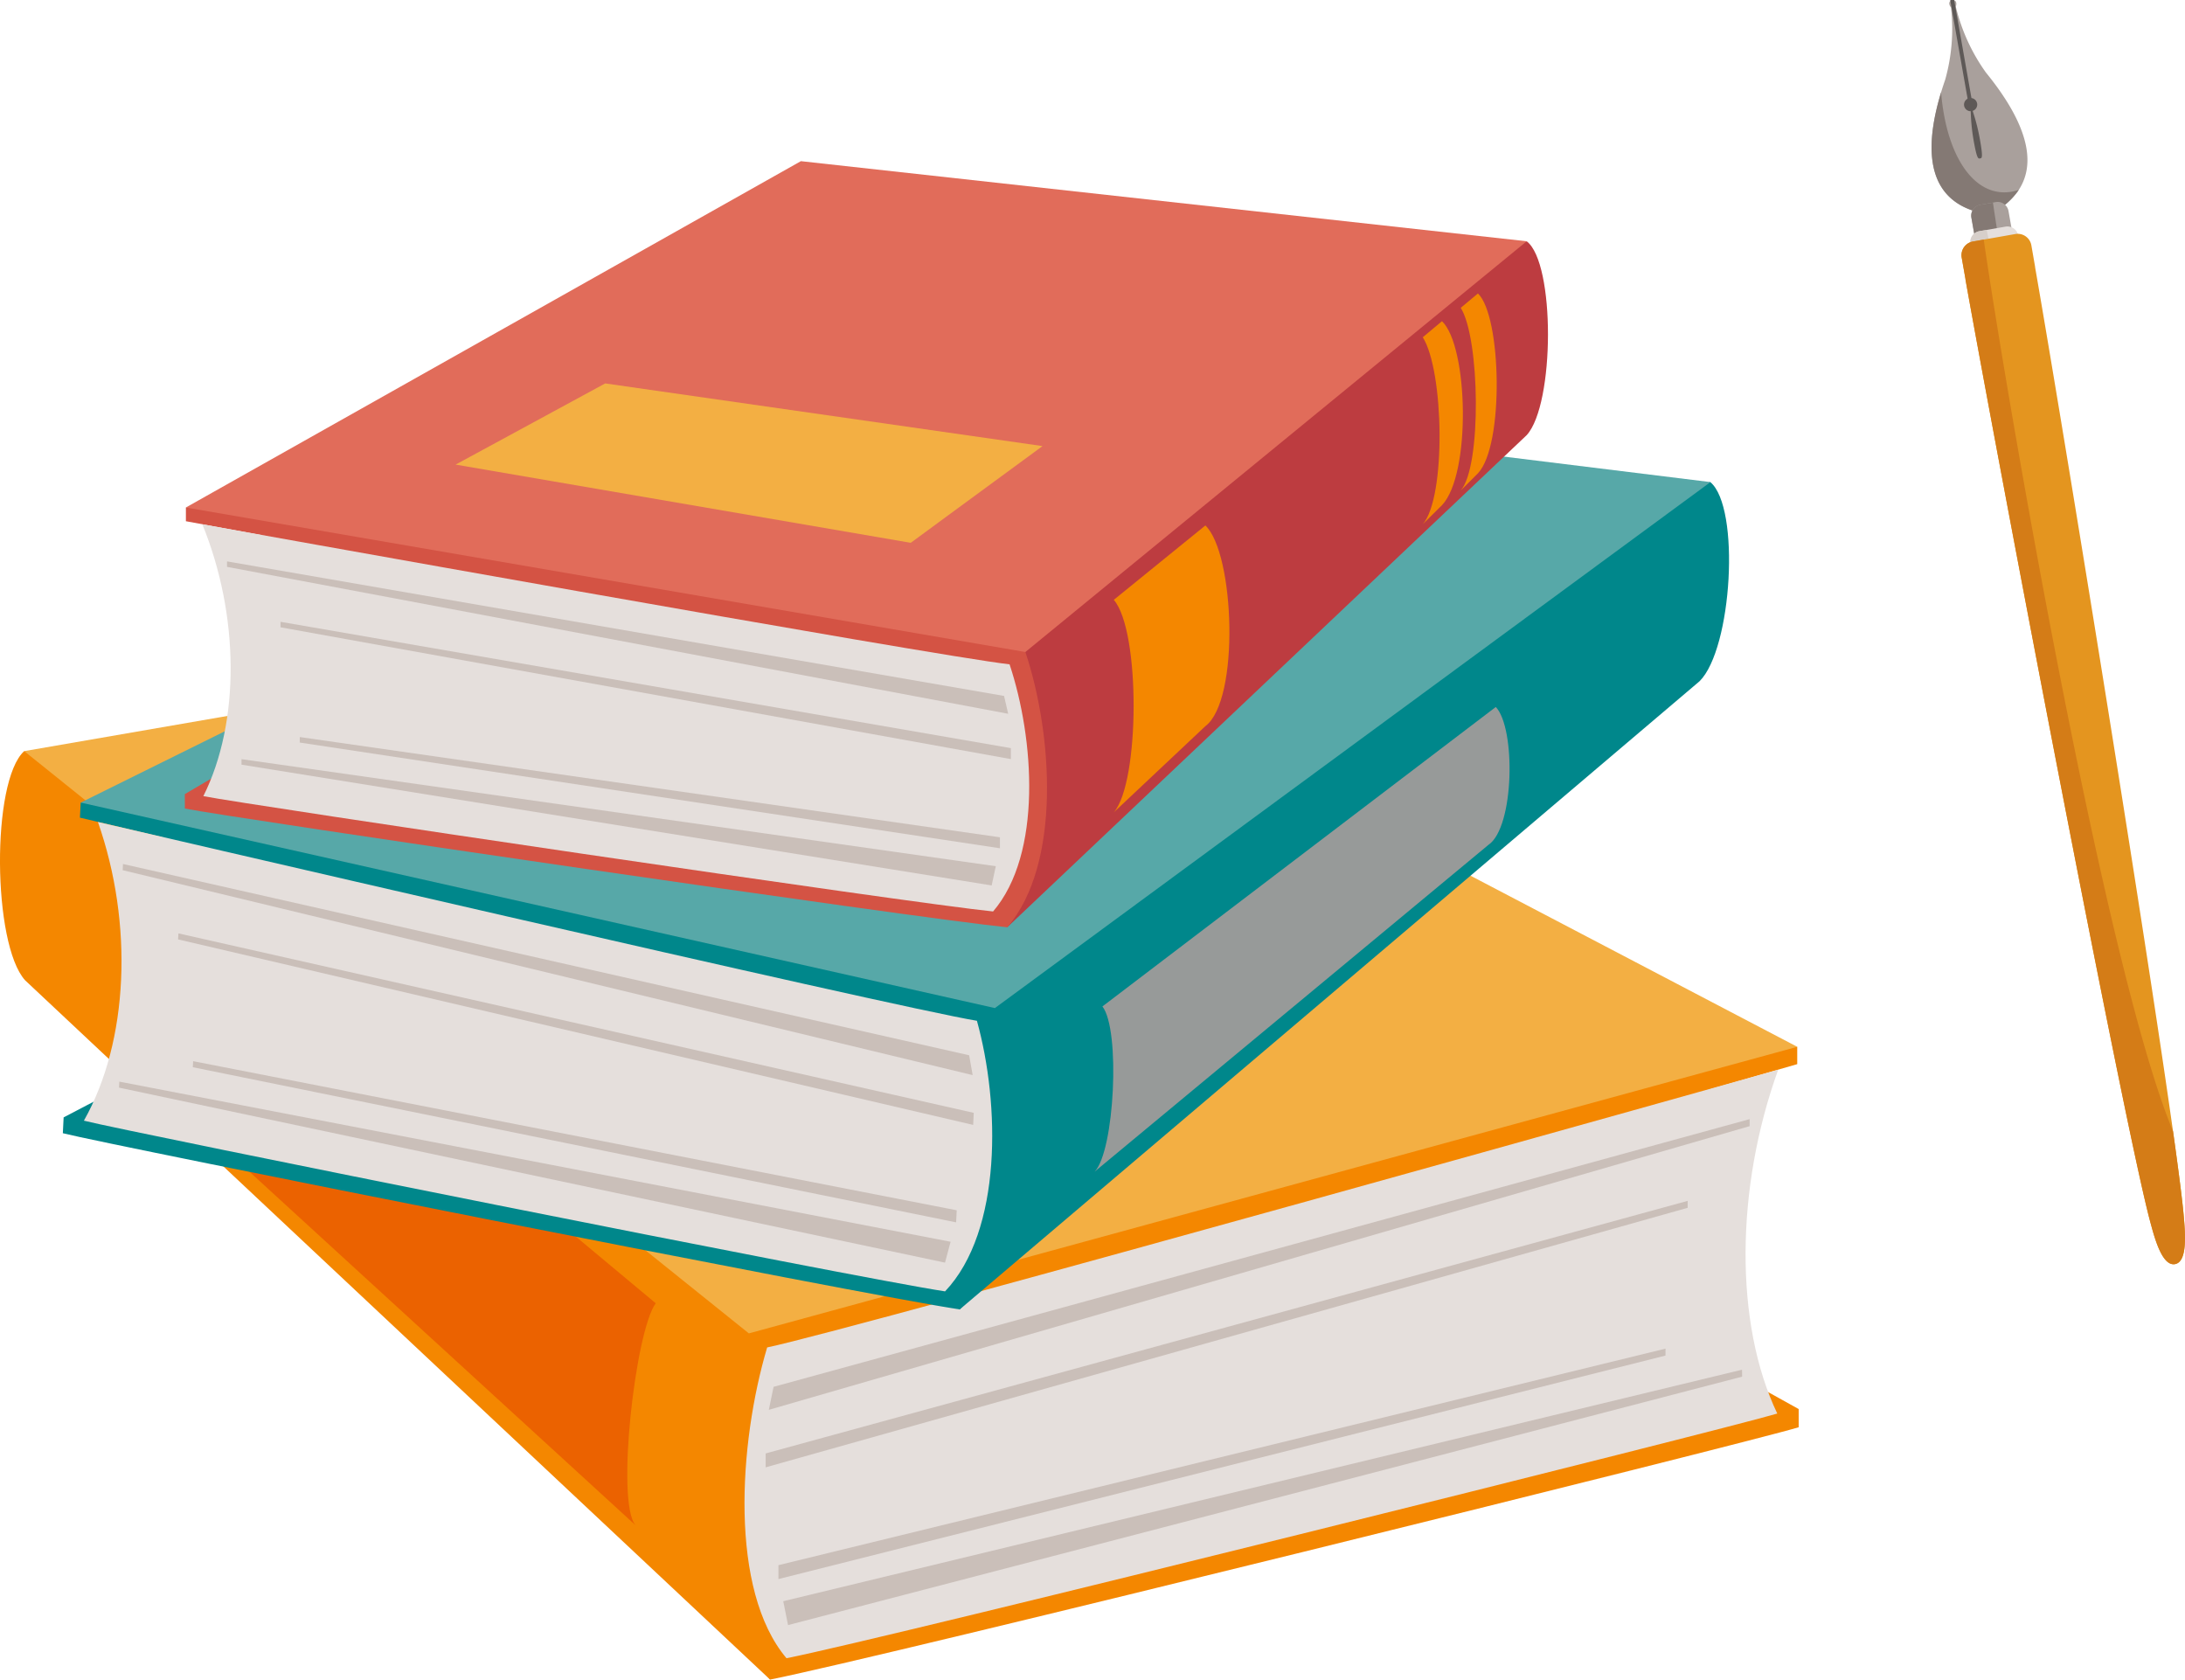
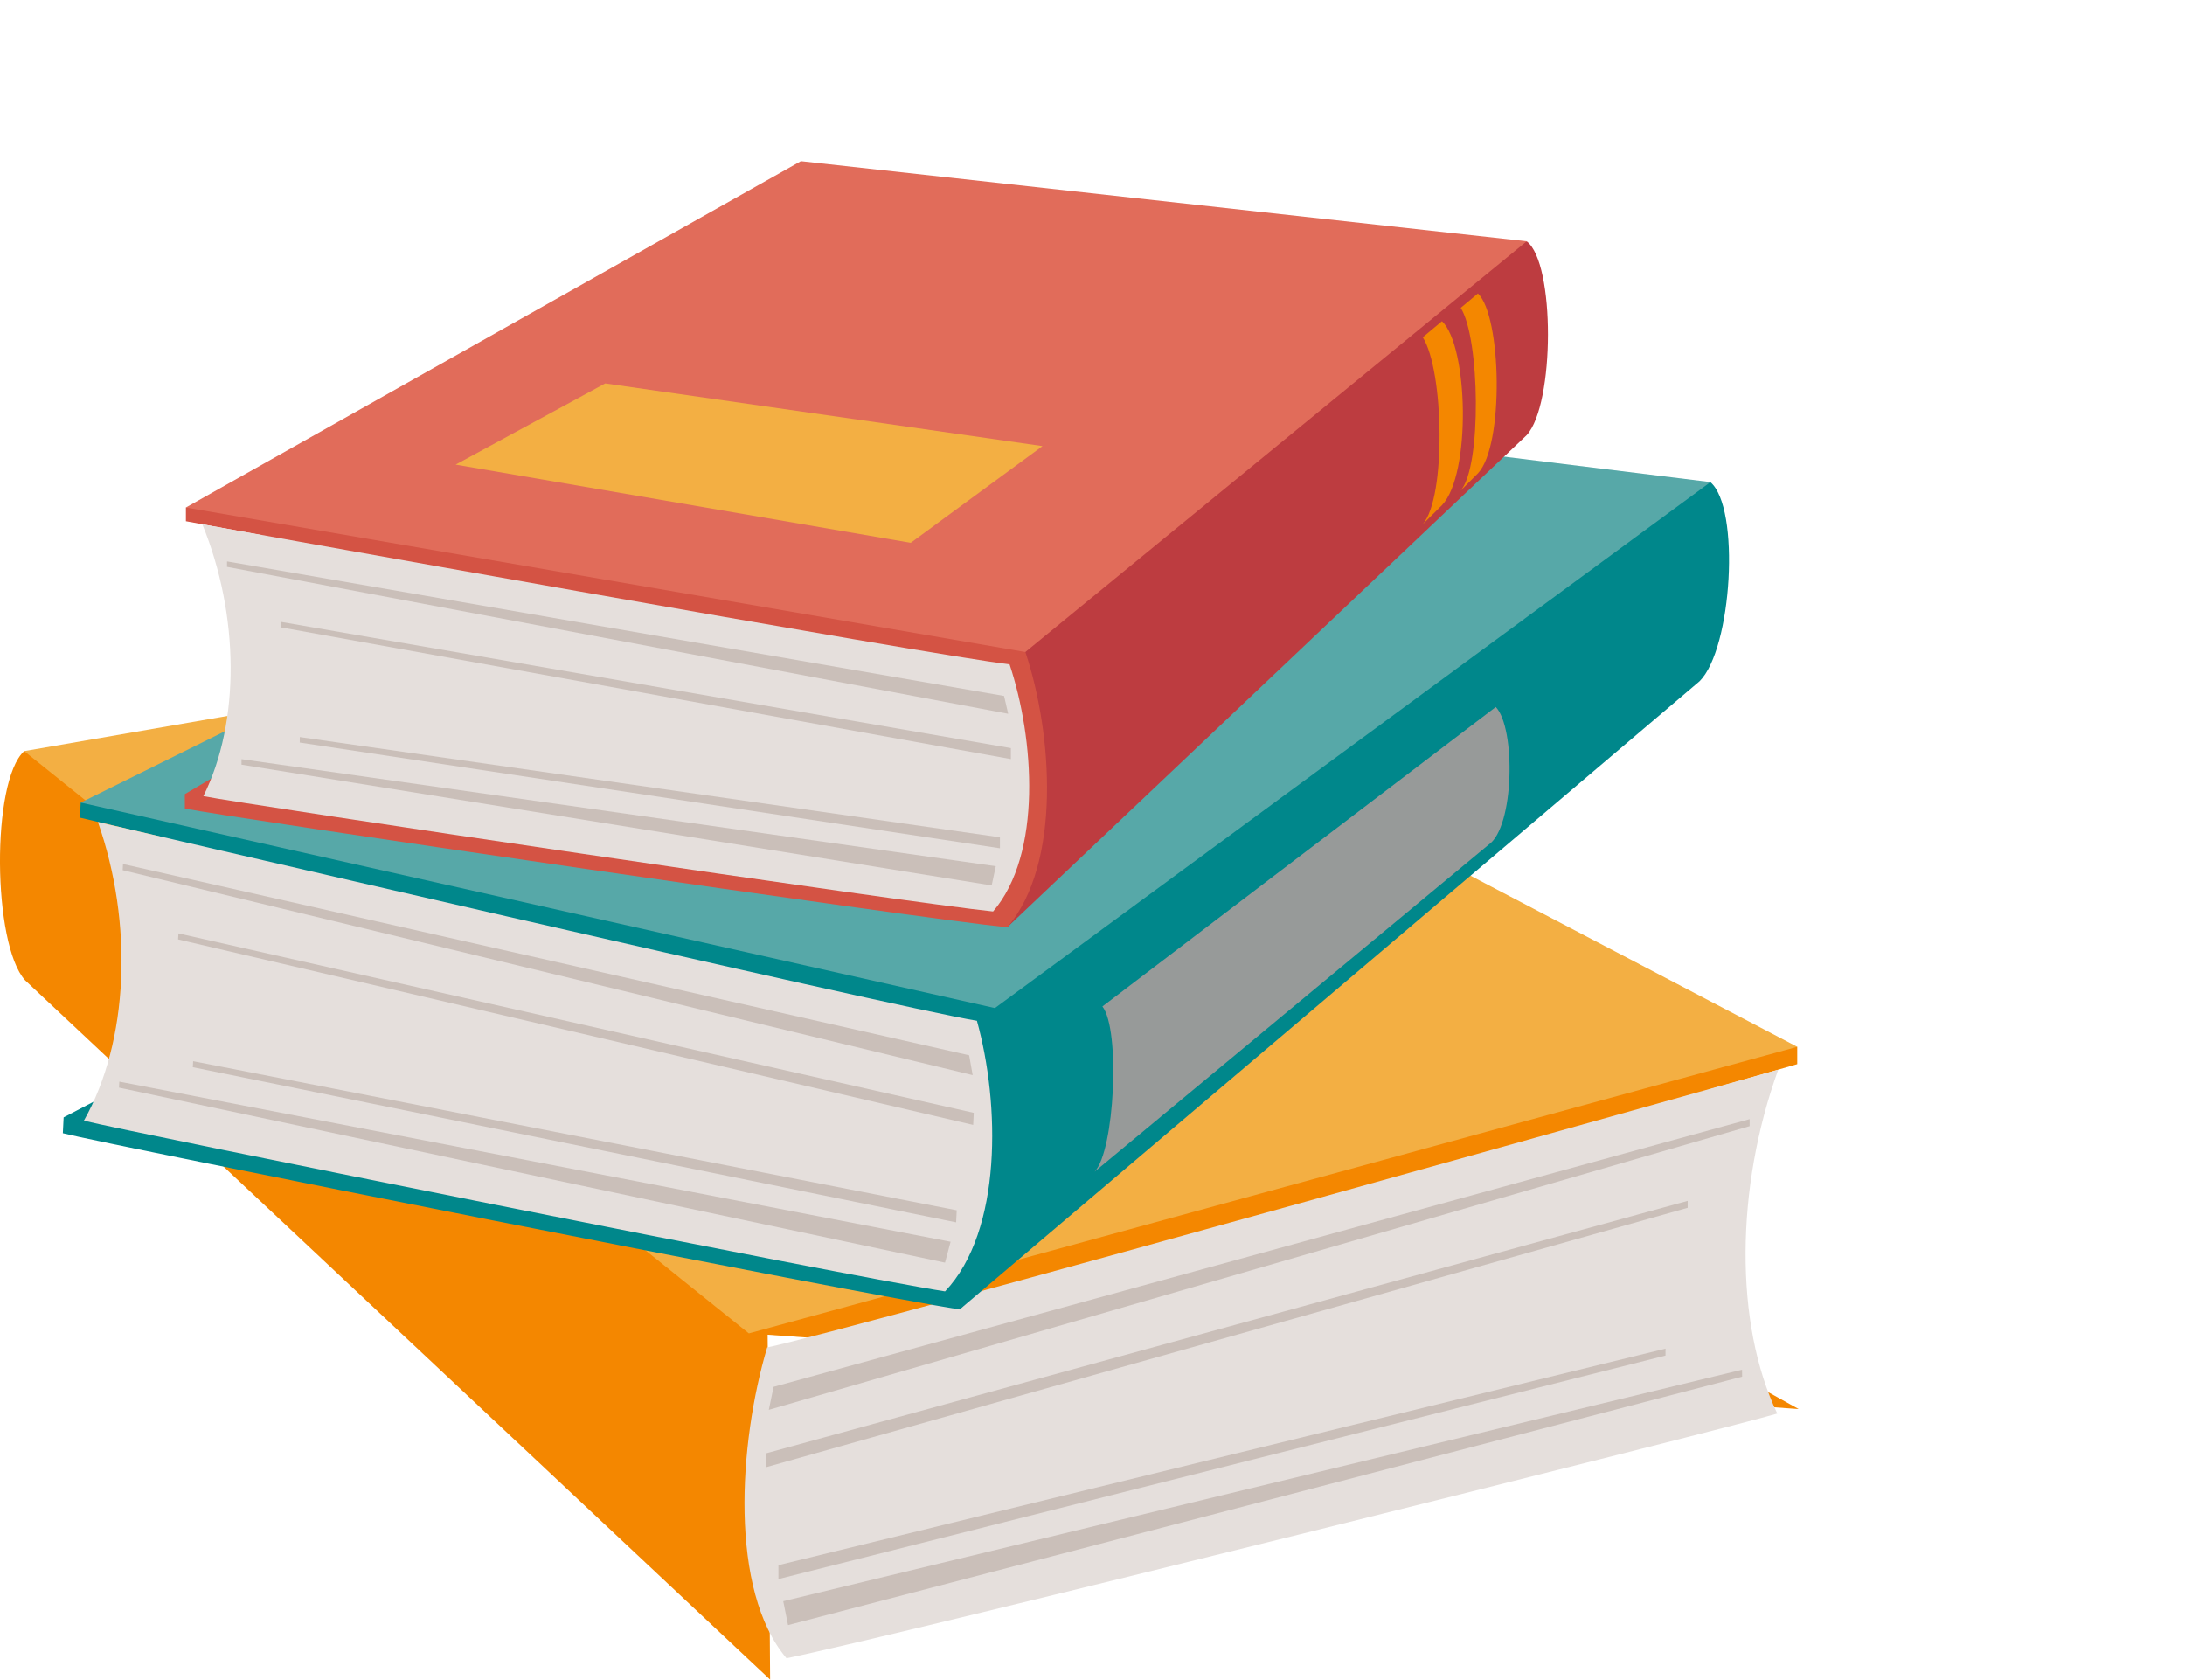
<svg xmlns="http://www.w3.org/2000/svg" width="101.681" height="78.153" viewBox="0 0 101.681 78.153">
  <defs>
    <clipPath id="clip-path">
      <rect id="長方形_268" data-name="長方形 268" width="83.704" height="70.655" fill="none" />
    </clipPath>
    <clipPath id="clip-path-2">
-       <rect id="長方形_273" data-name="長方形 273" width="11.793" height="58.827" fill="none" />
-     </clipPath>
+       </clipPath>
  </defs>
  <g id="グループ_679" data-name="グループ 679" transform="translate(-1292.093 -11201.824)">
    <g id="グループ_584" data-name="グループ 584" transform="translate(1292.093 11209.323)">
      <g id="グループ_583" data-name="グループ 583" clip-path="url(#clip-path)">
        <path id="パス_49" data-name="パス 49" d="M3.928,148.492,35.7,171.68l.138,19.334L1.167,158.473c-1.518-1.685-1.58-9.263-.042-10.662Z" transform="translate(0 -120.359)" fill="#f48700" />
-         <path id="パス_50" data-name="パス 50" d="M231.408,237.609l-4.052-2.252-.092-12.623,4.077-1.174v-.808l-3.052-.259-45.052,11.959-.684,1.635c-1.462,4.926-1.945,12.633.987,16.11,4.883-.959,45.427-10.995,47.868-11.741Z" transform="translate(-147.705 -179.543)" fill="#f48700" />
+         <path id="パス_50" data-name="パス 50" d="M231.408,237.609l-4.052-2.252-.092-12.623,4.077-1.174v-.808l-3.052-.259-45.052,11.959-.684,1.635Z" transform="translate(-147.705 -179.543)" fill="#f48700" />
        <path id="パス_51" data-name="パス 51" d="M234.65,227.63S191.6,239.719,187.6,240.552c-1.329,4.477-1.769,11.3.9,14.461,4.438-.871,43.888-10.707,46.107-11.385-2-4.188-1.949-10.493.044-16" transform="translate(-151.9 -185.353)" fill="#e5dfdc" />
        <path id="パス_52" data-name="パス 52" d="M88.572,129.488,48.321,108.413l-42.26,7.317,33.723,27.093Z" transform="translate(-4.935 -88.278)" fill="#f3af43" />
        <path id="パス_53" data-name="パス 53" d="M238.275,240l-45.421,12.456-.221,1.07,45.643-13.2Z" transform="translate(-156.855 -195.424)" fill="#cabfb9" />
        <path id="パス_54" data-name="パス 54" d="M234.75,260.49l-42.906,11.752v.647l42.906-12.076Z" transform="translate(-156.213 -212.111)" fill="#cabfb9" />
        <path id="パス_55" data-name="パス 55" d="M236.33,297.507l-41.28,10.075v.647l41.28-10.4Z" transform="translate(-158.824 -242.252)" fill="#cabfb9" />
        <path id="パス_56" data-name="パス 56" d="M240.868,302.786,196.25,313.558l.223,1.111,44.4-11.56Z" transform="translate(-159.801 -246.551)" fill="#cabfb9" />
-         <path id="パス_57" data-name="パス 57" d="M76.8,218.417c-.946,1.275-1.863,9.255-.941,10.328L57.387,211.833c-1.229-.9-.139-7.7.9-8.862Z" transform="translate(-46.285 -165.274)" fill="#eb6200" />
        <path id="パス_58" data-name="パス 58" d="M272.708,81.073,241.441,102.1l-.971,16.8L274.9,89.669c1.519-1.506,1.907-8.092.5-9.266Z" transform="translate(-195.809 -65.47)" fill="#00878b" />
        <path id="パス_59" data-name="パス 59" d="M15.783,173.988l3.957-2.069.635-10.971-3.833-.907.035-.7,2.918-.309L58.543,167.5l.58,1.4c1.178,4.24,1.3,10.924-1.64,14.025-4.609-.7-39.445-7.622-41.737-8.2Z" transform="translate(-12.822 -129.494)" fill="#00878b" />
        <path id="パス_60" data-name="パス 60" d="M21.67,165.555s37.138,8.638,40.906,9.251c1.071,3.854,1.193,9.771-1.482,12.591-4.19-.634-37.992-7.415-40.076-7.943,2.087-3.694,2.312-9.171.652-13.9" transform="translate(-17.114 -134.807)" fill="#e5dfdc" />
        <path id="パス_61" data-name="パス 61" d="M20.228,75.525,59.481,56.1,96.07,60.612l-33.3,24.475Z" transform="translate(-16.471 -45.679)" fill="#57a8a8" />
        <path id="パス_62" data-name="パス 62" d="M95.085,136.158l7.858-3.762,22.195,4.336-6.989,4.607Z" transform="translate(-77.426 -107.806)" fill="#f3af43" />
        <path id="パス_63" data-name="パス 63" d="M30.75,176.1,70.127,185l.164.923-39.555-9.535Z" transform="translate(-25.027 -143.396)" fill="#cabfb9" />
        <path id="パス_64" data-name="パス 64" d="M44.645,193.478l37.011,8.35-.028.561-37-8.631Z" transform="translate(-36.341 -157.545)" fill="#cabfb9" />
        <path id="パス_65" data-name="パス 65" d="M48.327,225.49l35.534,6.938-.028.562-35.521-7.219Z" transform="translate(-39.339 -183.611)" fill="#cabfb9" />
        <path id="パス_66" data-name="パス 66" d="M29.832,230.61l38.685,7.451-.26.972L29.818,230.89Z" transform="translate(-24.28 -187.78)" fill="#cabfb9" />
        <path id="パス_67" data-name="パス 67" d="M274.642,150.682c.846,1.081.565,6.728-.361,7.686l18.326-15.206c1.21-.816,1.275-5.436.341-6.414Z" transform="translate(-223.34 -111.35)" fill="#979a99" />
        <path id="パス_68" data-name="パス 68" d="M274.132,20.8,252.485,36.689l-.108,15.3,24.174-22.9c1.31-1.438,1.329-8.018,0-9.019Z" transform="translate(-205.504 -16.341)" fill="#bd3c40" />
        <path id="パス_69" data-name="パス 69" d="M46.31,98.286l3.5-2.06.072-9.991-3.522-.647v-.639l2.635-.415,35.841,5.894.591,1.246c1.265,3.795,1.687,9.858-.843,12.809-4.217-.421-36.164-5.1-38.272-5.526Z" transform="translate(-37.709 -68.834)" fill="#d45344" />
        <path id="パス_70" data-name="パス 70" d="M50.695,90.985S84.811,97.118,88.261,97.5c1.15,3.45,1.533,8.816-.767,11.5-3.833-.384-34.835-4.983-36.751-5.367,1.725-3.45,1.677-8.433-.048-12.65" transform="translate(-41.28 -74.087)" fill="#e5dfdc" />
        <path id="パス_71" data-name="パス 71" d="M46.567,16.116,75.188,0l33.777,3.727L85.634,22.84Z" transform="translate(-37.918 0)" fill="#e16c5a" />
        <path id="パス_72" data-name="パス 72" d="M114.161,59.461l6.961-3.777L141.473,58.6l-6.133,4.5Z" transform="translate(-92.958 -45.342)" fill="#f3af43" />
        <path id="パス_73" data-name="パス 73" d="M56.888,100.273l36.16,6.261.192.83-36.352-6.836Z" transform="translate(-46.323 -81.65)" fill="#cabfb9" />
        <path id="パス_74" data-name="パス 74" d="M70.3,115.408l33.988,5.878v.511L70.3,115.664Z" transform="translate(-57.246 -93.974)" fill="#cabfb9" />
        <path id="パス_75" data-name="パス 75" d="M75.117,144.3l32.582,4.664v.511l-32.583-4.919Z" transform="translate(-61.166 -117.503)" fill="#cabfb9" />
        <path id="パス_76" data-name="パス 76" d="M60.52,149.82l35.1,4.981-.192.895-34.91-5.62Z" transform="translate(-49.28 -121.994)" fill="#cabfb9" />
-         <path id="パス_77" data-name="パス 77" d="M279.1,94.733c1.245,1.438,1.214,8.5,0,9.888l4.261-4.01c1.617-1.214,1.361-8.05,0-9.338Z" transform="translate(-227.268 -74.321)" fill="#f48700" />
        <path id="パス_78" data-name="パス 78" d="M356.5,40.861c.99,1.565,1.092,7.453,0,8.7l.894-.886c1.366-1.438,1.225-7.4,0-8.561Z" transform="translate(-290.29 -32.667)" fill="#f48700" />
        <path id="パス_79" data-name="パス 79" d="M366.011,33.82c.892,1.409.983,7.372,0,8.5l.8-.8c1.229-1.293,1.1-7.326,0-8.369Z" transform="translate(-298.034 -26.995)" fill="#f48700" />
      </g>
    </g>
    <g id="グループ_588" data-name="グループ 588" transform="translate(1381.981 11201.824)">
      <g id="グループ_587" data-name="グループ 587" clip-path="url(#clip-path-2)">
        <path id="パス_136" data-name="パス 136" d="M.961.07c.146-.026.237.079.167.3a8.8,8.8,0,0,0,1.4,3.06c1.972,2.422,3.04,5.086.19,6.613-3.2-.46-3.108-3.329-2.084-6.28A8.79,8.79,0,0,0,.905.408C.765.225.814.1.961.07" transform="translate(0 -0.056)" fill="#a9a09c" />
        <path id="パス_137" data-name="パス 137" d="M4.058,32.554A3.551,3.551,0,0,1,2.719,33.7C-.268,33.275-.387,30.749.442,28.016c.272,3.258,1.768,5.148,3.616,4.538" transform="translate(0 -23.718)" fill="#847974" />
        <path id="パス_138" data-name="パス 138" d="M12,33.527c.158.892.217.852.3.838s.15,0-.008-.889a9.365,9.365,0,0,0-.43-1.591A9.373,9.373,0,0,0,12,33.527" transform="translate(-10.044 -26.994)" fill="#5e5957" />
        <path id="パス_139" data-name="パス 139" d="M10.448,29.984a.307.307,0,1,1-.356-.249.307.307,0,0,1,.356.249" transform="translate(-8.329 -25.17)" fill="#5e5957" />
        <line id="線_202" data-name="線 202" x2="0.868" y2="4.925" transform="translate(0.961 0.014)" fill="none" stroke="#5e5957" stroke-linecap="round" stroke-linejoin="round" stroke-width="0.182" />
        <path id="パス_140" data-name="パス 140" d="M14.214,64.195a.515.515,0,0,1-.418.6l-.709.125a.516.516,0,0,1-.6-.418l-.443-2.516a.515.515,0,0,1,.418-.6l.709-.125a.515.515,0,0,1,.6.418Z" transform="translate(-10.191 -51.857)" fill="#a9a09c" />
-         <path id="パス_141" data-name="パス 141" d="M13.644,64.983l-.558.1a.516.516,0,0,1-.6-.418l-.443-2.516a.515.515,0,0,1,.418-.6l.585-.1c.326,2.172.414,2.667.6,3.536" transform="translate(-10.191 -52.021)" fill="#847974" />
        <path id="パス_142" data-name="パス 142" d="M14.177,70.092a.516.516,0,0,1-.418.6l-1.208.213a.515.515,0,0,1-.6-.418l-.171-.968a.516.516,0,0,1,.418-.6l1.208-.213a.516.516,0,0,1,.6.418Z" transform="translate(-9.97 -58.16)" fill="#e5dfdc" />
        <path id="パス_143" data-name="パス 143" d="M12.86,71.74l-.309.054a.515.515,0,0,1-.6-.418l-.171-.968a.516.516,0,0,1,.418-.6l.336-.059c.315,1.466.141,1.119.322,1.988" transform="translate(-9.97 -59.052)" fill="#d7cfca" />
-         <path id="パス_144" data-name="パス 144" d="M12.3,71.464a.645.645,0,0,0-.748-.524l-1.97.347a.646.646,0,0,0-.523.748l.176,1a.146.146,0,0,0,0,.021c1.491,8.372,7.415,39.507,8.612,43.9.183.669.534,2.022,1.137,1.915s.47-1.5.412-2.189c-.378-4.539-5.46-35.822-6.922-44.2,0-.007,0-.014,0-.02Z" transform="translate(-7.657 -60.05)" fill="#e4951f" />
        <path id="パス_145" data-name="パス 145" d="M10.082,72.68l-.5.089a.646.646,0,0,0-.524.748l.176,1a.171.171,0,0,0,0,.021c1.491,8.372,7.414,39.506,8.612,43.9.183.669.534,2.022,1.137,1.915s.47-1.5.412-2.188c-.06-.721-.239-2.117-.5-3.988-3.183-7.643-7.771-34.3-8.812-41.5" transform="translate(-7.657 -61.531)" fill="#d47c17" />
      </g>
    </g>
  </g>
</svg>